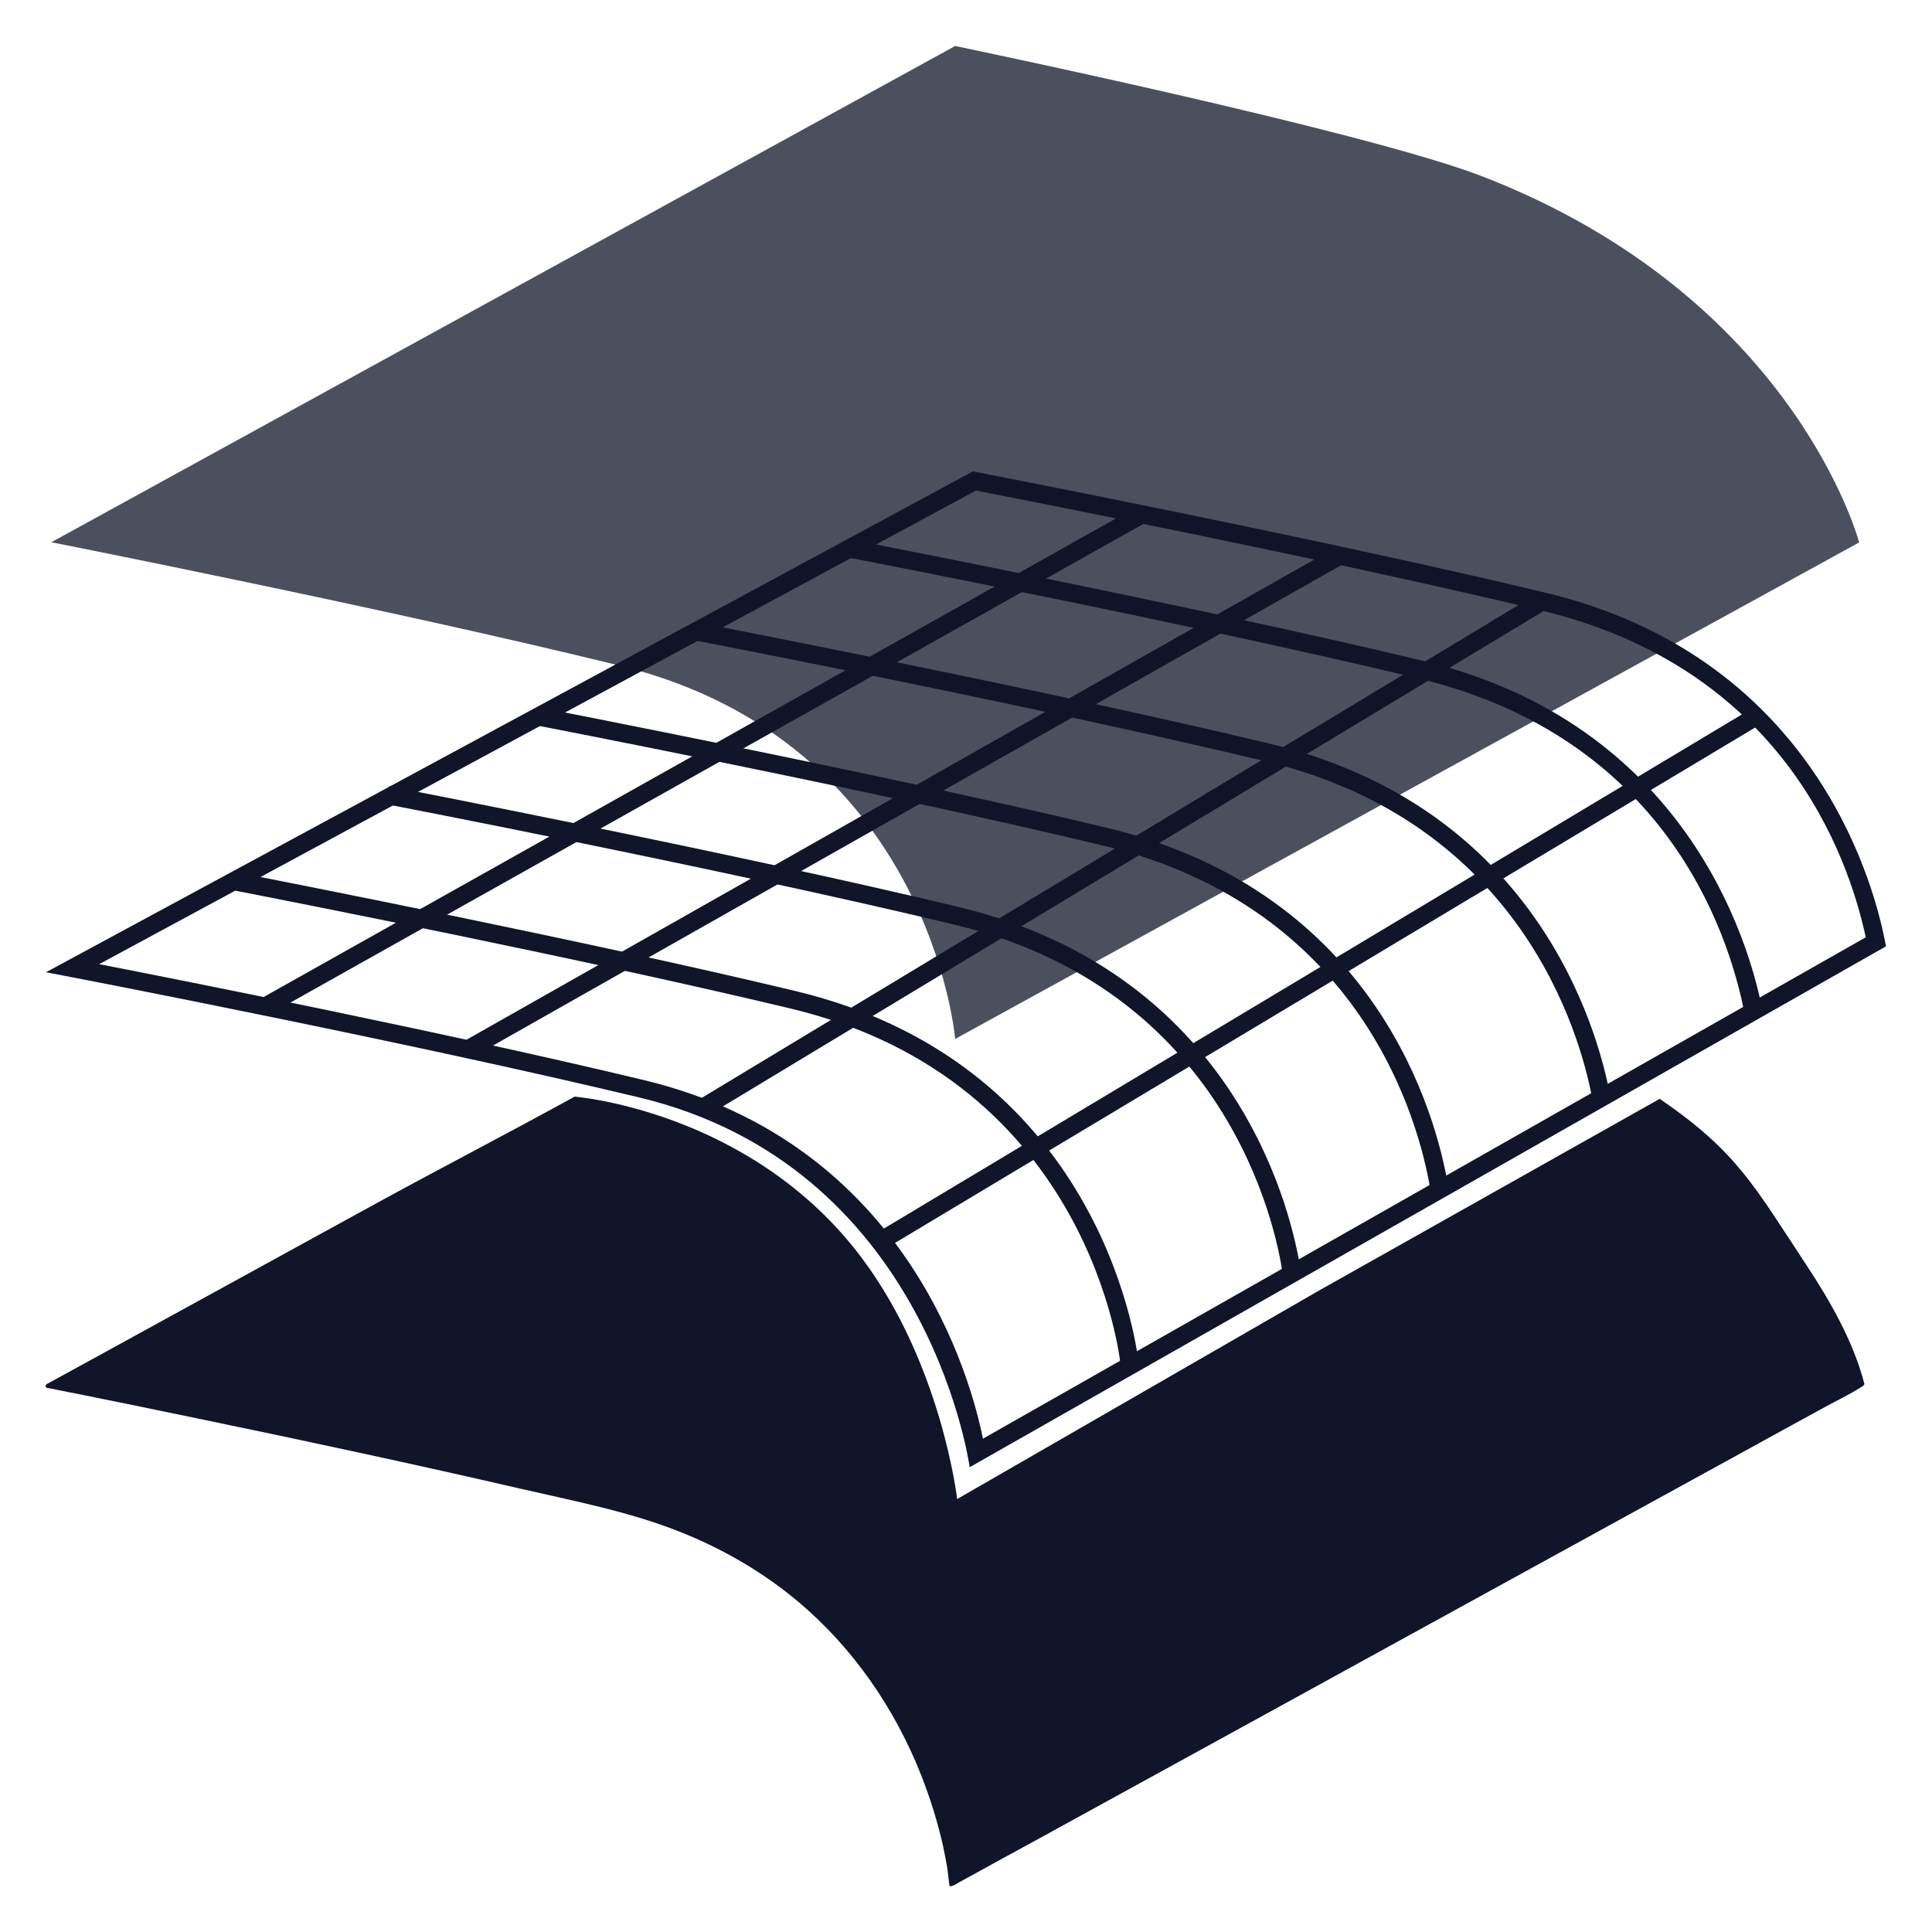
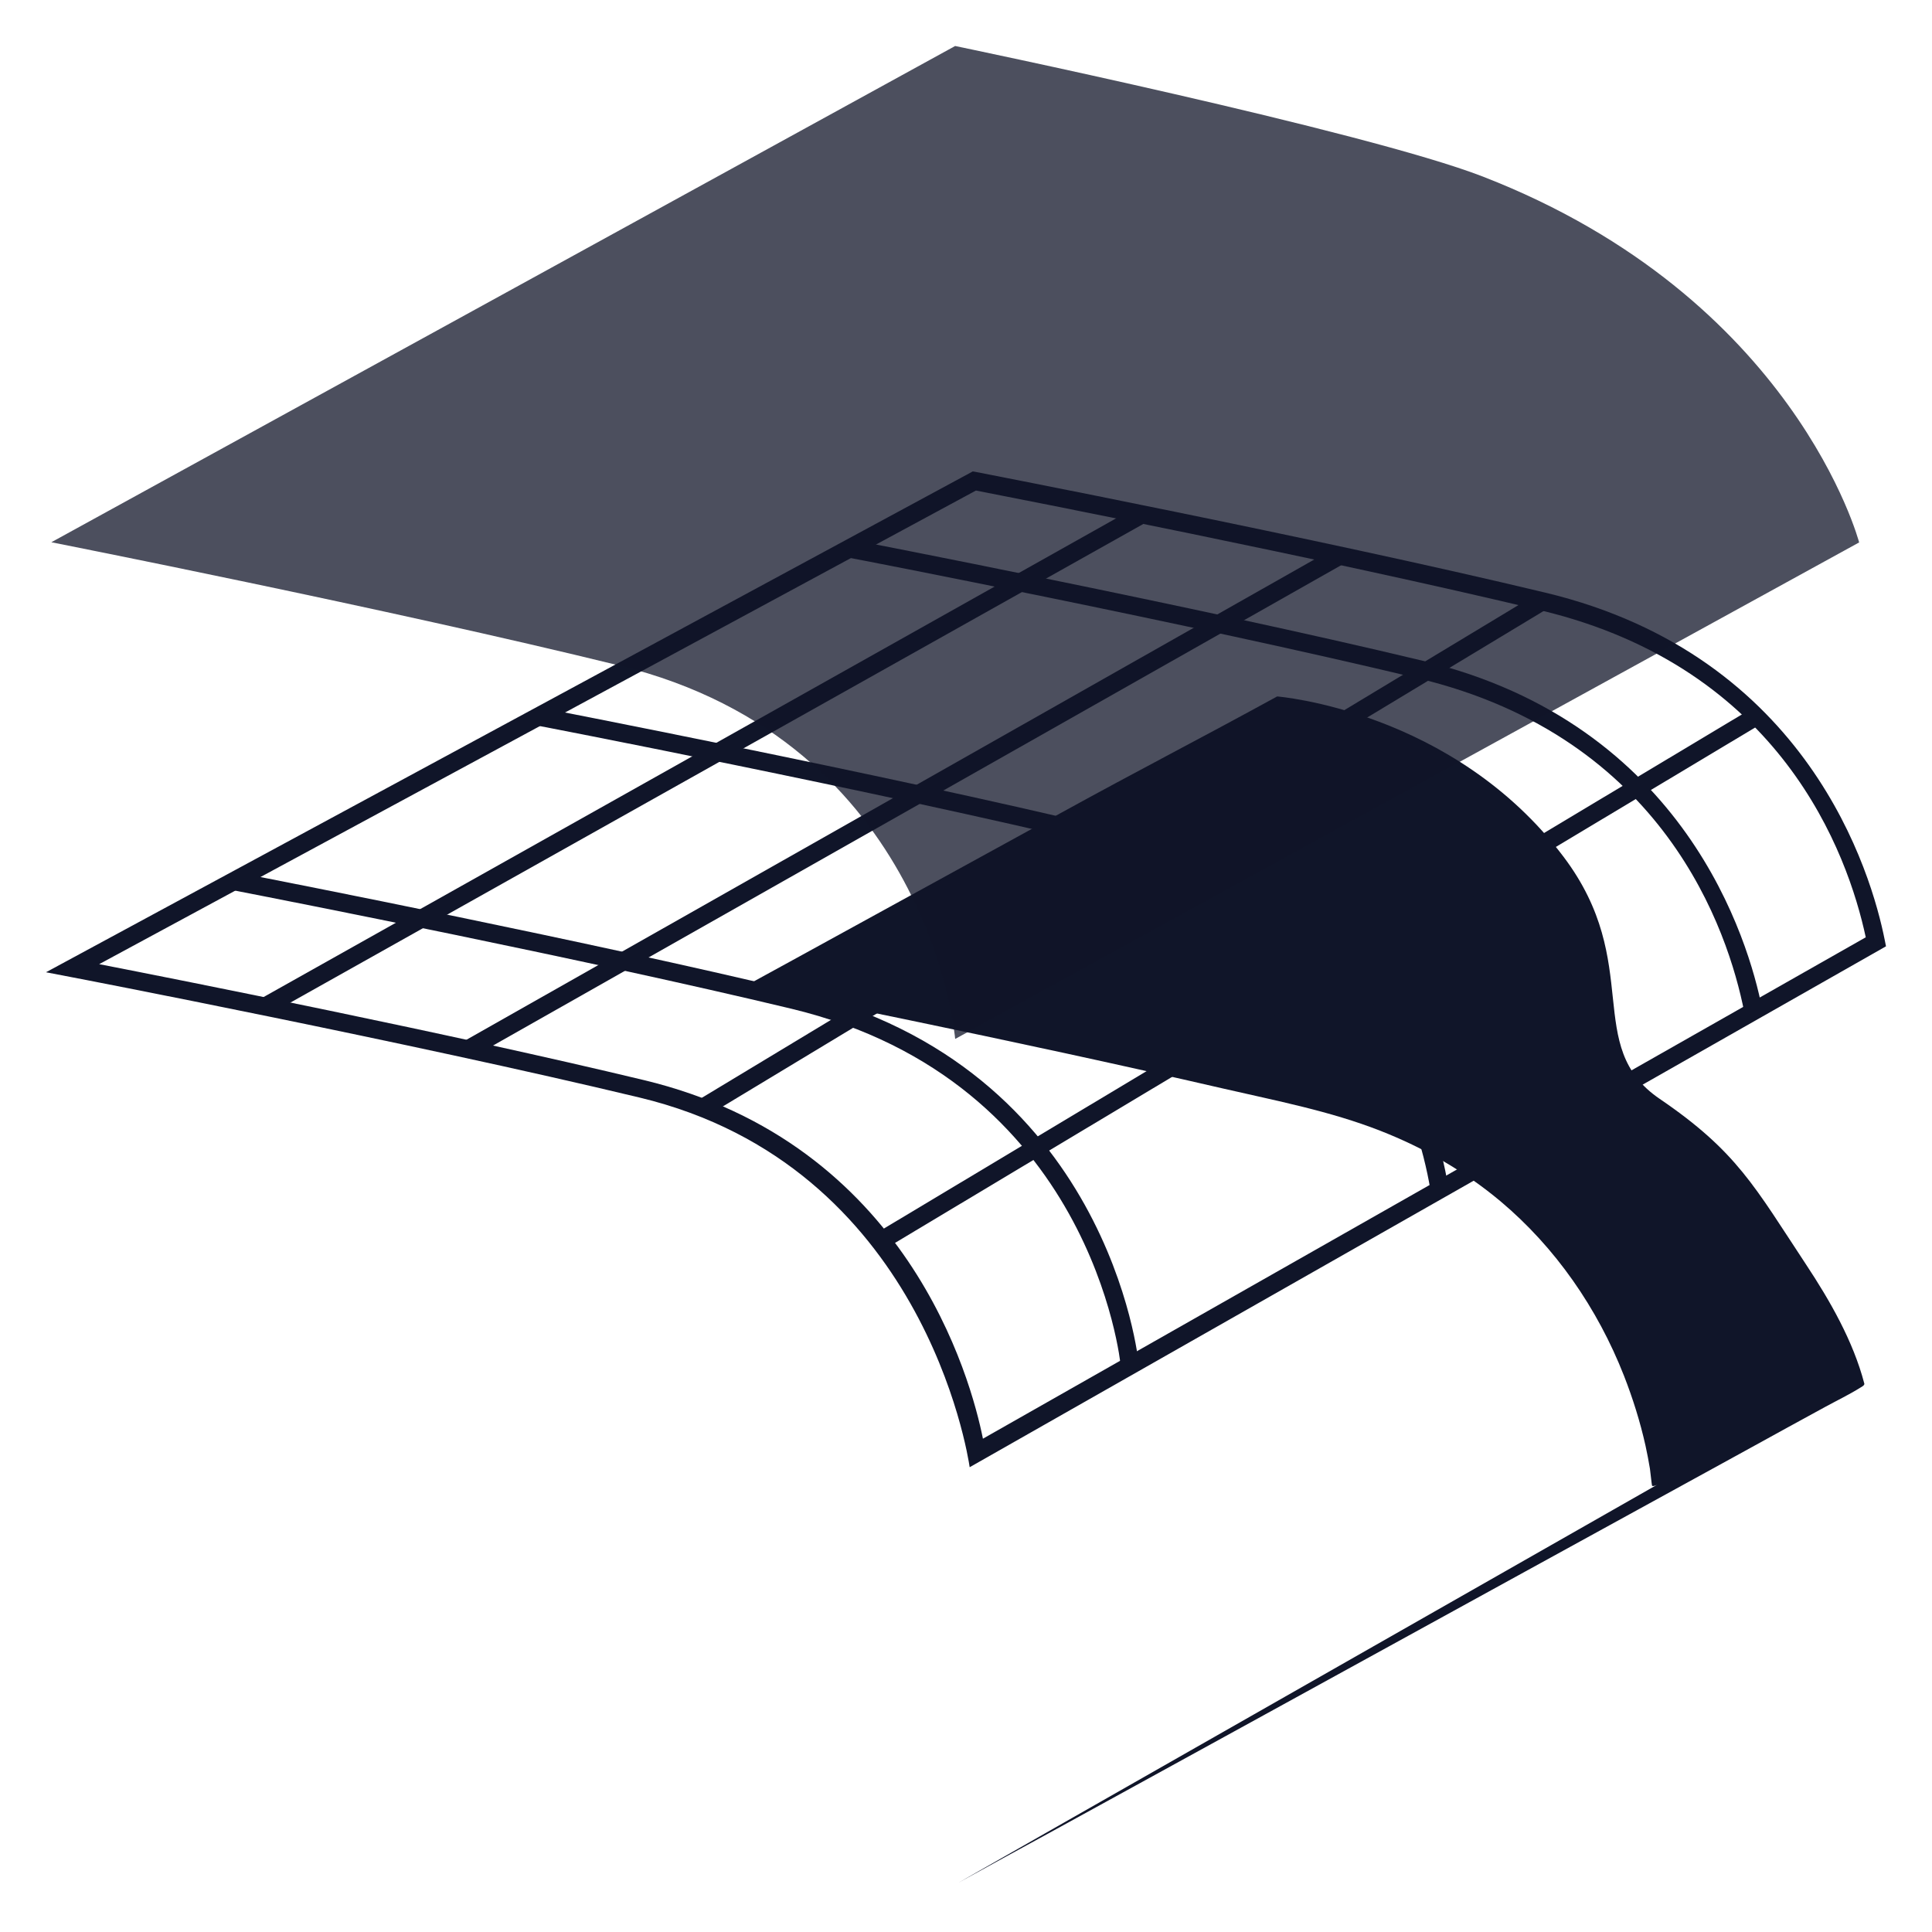
<svg xmlns="http://www.w3.org/2000/svg" id="Layer_2" data-name="Layer 2" viewBox="0 0 105 105">
  <defs>
    <style>
      .cls-1, .cls-2 {
        fill: #101529;
      }

      .cls-2 {
        opacity: .75;
      }
    </style>
  </defs>
-   <path class="cls-1" d="M52.09,102.32c1.64-.9,3.27-1.8,4.91-2.69,3.91-2.15,7.82-4.29,11.73-6.44,4.73-2.6,9.45-5.19,14.18-7.79,4.09-2.24,8.17-4.49,12.26-6.73,1.34-.74,2.69-1.48,4.03-2.21.64-.35,1.31-.67,1.93-1.06.03-.02.06-.03.08-.05.05-.03.13-.09.11-.16-.6-2.3-1.87-4.51-3.16-6.46-2.8-4.24-3.76-6.15-7.96-9.01l-18.5,10.41-19.68,11.34s-.84-7.34-5.22-13.15c-6.01-7.97-15.57-8.72-15.57-8.72-4.27,2.34-7.48,3.98-11.75,6.33-3.63,1.99-7.25,3.98-10.88,5.97-1.92,1.05-5.93,3.26-6.02,3.3-.12.06-.17.2,0,.23,2.8.55,5.6,1.13,8.4,1.71,5.79,1.2,11.56,2.44,17.32,3.77,2.86.66,5.8,1.22,8.55,2.3,2.35.92,4.56,2.19,6.51,3.82,2.99,2.51,5.28,5.82,6.72,9.49.48,1.23.88,2.5,1.17,3.8.09.41.17.83.24,1.25.03.21.1.92.12.93.1.07.45-.16.45-.16Z" />
+   <path class="cls-1" d="M52.09,102.32c1.64-.9,3.27-1.8,4.91-2.69,3.91-2.15,7.82-4.29,11.73-6.44,4.73-2.6,9.45-5.19,14.18-7.79,4.09-2.24,8.17-4.49,12.26-6.73,1.34-.74,2.69-1.48,4.03-2.21.64-.35,1.31-.67,1.93-1.06.03-.02.06-.03.08-.05.05-.03.13-.09.11-.16-.6-2.3-1.87-4.51-3.16-6.46-2.8-4.24-3.76-6.15-7.96-9.01s-.84-7.34-5.22-13.15c-6.01-7.97-15.57-8.72-15.57-8.72-4.27,2.34-7.48,3.98-11.75,6.33-3.63,1.99-7.25,3.98-10.88,5.97-1.92,1.05-5.93,3.26-6.02,3.3-.12.06-.17.2,0,.23,2.8.55,5.6,1.13,8.4,1.71,5.79,1.2,11.56,2.44,17.32,3.77,2.86.66,5.8,1.22,8.55,2.3,2.35.92,4.56,2.19,6.51,3.82,2.99,2.51,5.28,5.82,6.72,9.49.48,1.23.88,2.5,1.17,3.8.09.41.17.83.24,1.25.03.21.1.92.12.93.1.07.45-.16.45-.16Z" />
  <g>
    <path class="cls-1" d="M60.91,74.24c-.01-.15-1.55-15.49-17.91-19.42-11.31-2.71-27.31-5.85-30.4-6.45l.19-.97c3.1.6,19.12,3.75,30.44,6.46,17.06,4.09,18.65,20.13,18.66,20.29l-.98.09Z" />
    <path class="cls-1" d="M77.72,64.55c-.6-3.51-3.65-15.21-17.79-18.6-12.49-3-30.72-6.52-30.91-6.55l.19-.97c.18.04,18.44,3.56,30.95,6.56,14.73,3.53,17.91,15.74,18.53,19.39l-.97.17Z" />
    <path class="cls-1" d="M94.79,54.97c-.87-4.37-4.33-14.89-17.7-18.1-12.49-3-30.72-6.52-30.91-6.55l.19-.97c.18.04,18.44,3.56,30.95,6.56,14.32,3.43,17.73,15.31,18.44,18.87l-.97.19Z" />
    <polygon class="cls-1" points="14.71 55.09 14.23 54.24 61.8 27.53 62.29 28.39 14.71 55.09" />
    <polygon class="cls-1" points="25.74 57.42 25.26 56.56 72.59 29.75 73.08 30.61 25.74 57.42" />
    <polygon class="cls-1" points="38.51 60.6 38 59.75 83.61 32.23 84.12 33.07 38.51 60.6" />
    <rect class="cls-1" x="44.18" y="52.62" width="55.24" height=".98" transform="translate(-17.09 44.45) rotate(-30.93)" />
-     <path class="cls-1" d="M69.7,69.15c-.38-2.53-3.04-15.35-17.84-18.9-12.49-3-30.72-6.52-30.91-6.55l.19-.97c.18.04,18.44,3.56,30.95,6.56,15.41,3.7,18.19,17.07,18.59,19.71l-.97.15Z" />
-     <path class="cls-1" d="M86.52,59.63c-.65-3.44-3.87-14.92-17.73-18.25-12.49-3-30.72-6.52-30.91-6.55l.19-.97c.18.04,18.44,3.56,30.95,6.56,14.44,3.46,17.78,15.44,18.47,19.02l-.97.18Z" />
    <path class="cls-1" d="M52.7,79.74c-.1-.68-2.53-16.39-17.94-20.09-12.49-3-30.73-6.52-30.91-6.55l-1.35-.26,50.37-27.22.17.03c.18.04,18.44,3.56,30.95,6.56,14.32,3.43,17.73,15.31,18.44,18.87l.07.35-49.8,28.31ZM5.39,52.4c4.47.87,19.07,3.77,29.6,6.3,14.35,3.44,17.79,16.29,18.43,19.49l47.98-27.25c-.98-4.56-4.6-14.63-17.63-17.76-11.84-2.84-28.84-6.15-30.73-6.52L5.39,52.4Z" />
  </g>
  <path class="cls-2" d="M51.91,56.45s-1.37-16.14-18.25-20.28c-12.62-3.1-30.87-6.7-30.87-6.7L51.91,2.5s22.27,4.61,28.69,7.1c16.96,6.59,20.44,19.88,20.44,19.88l-49.12,26.98Z" />
</svg>